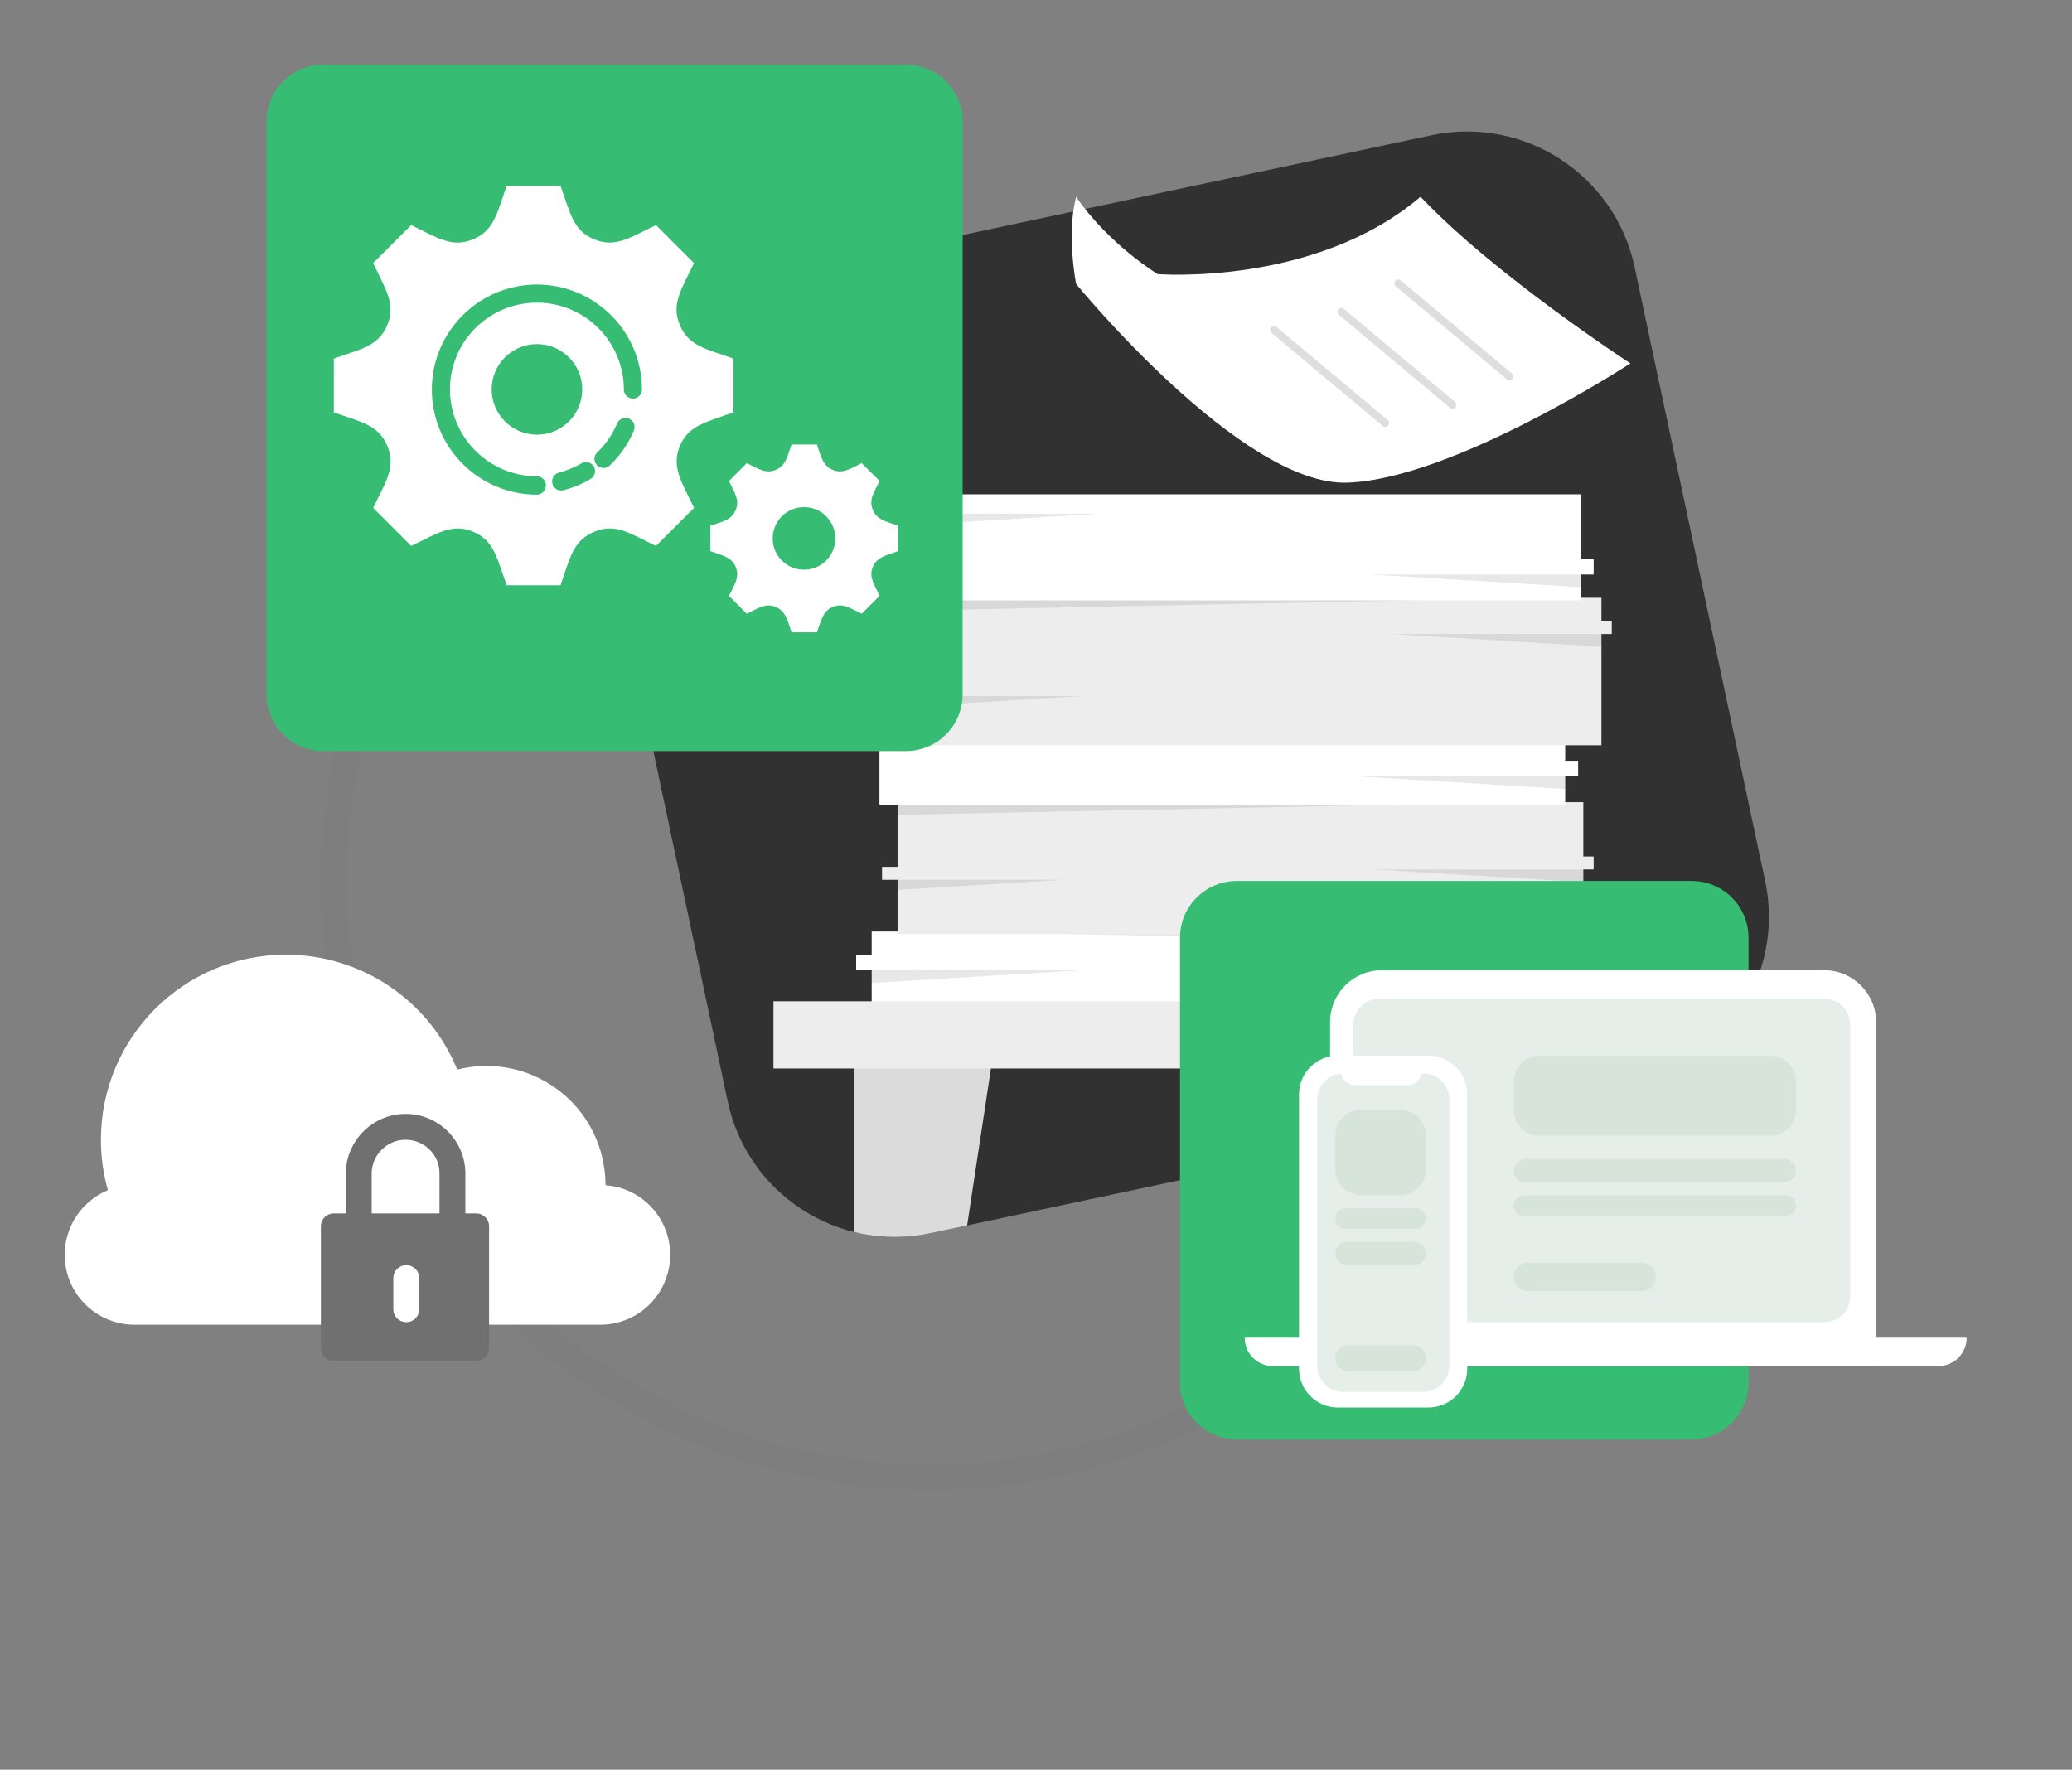
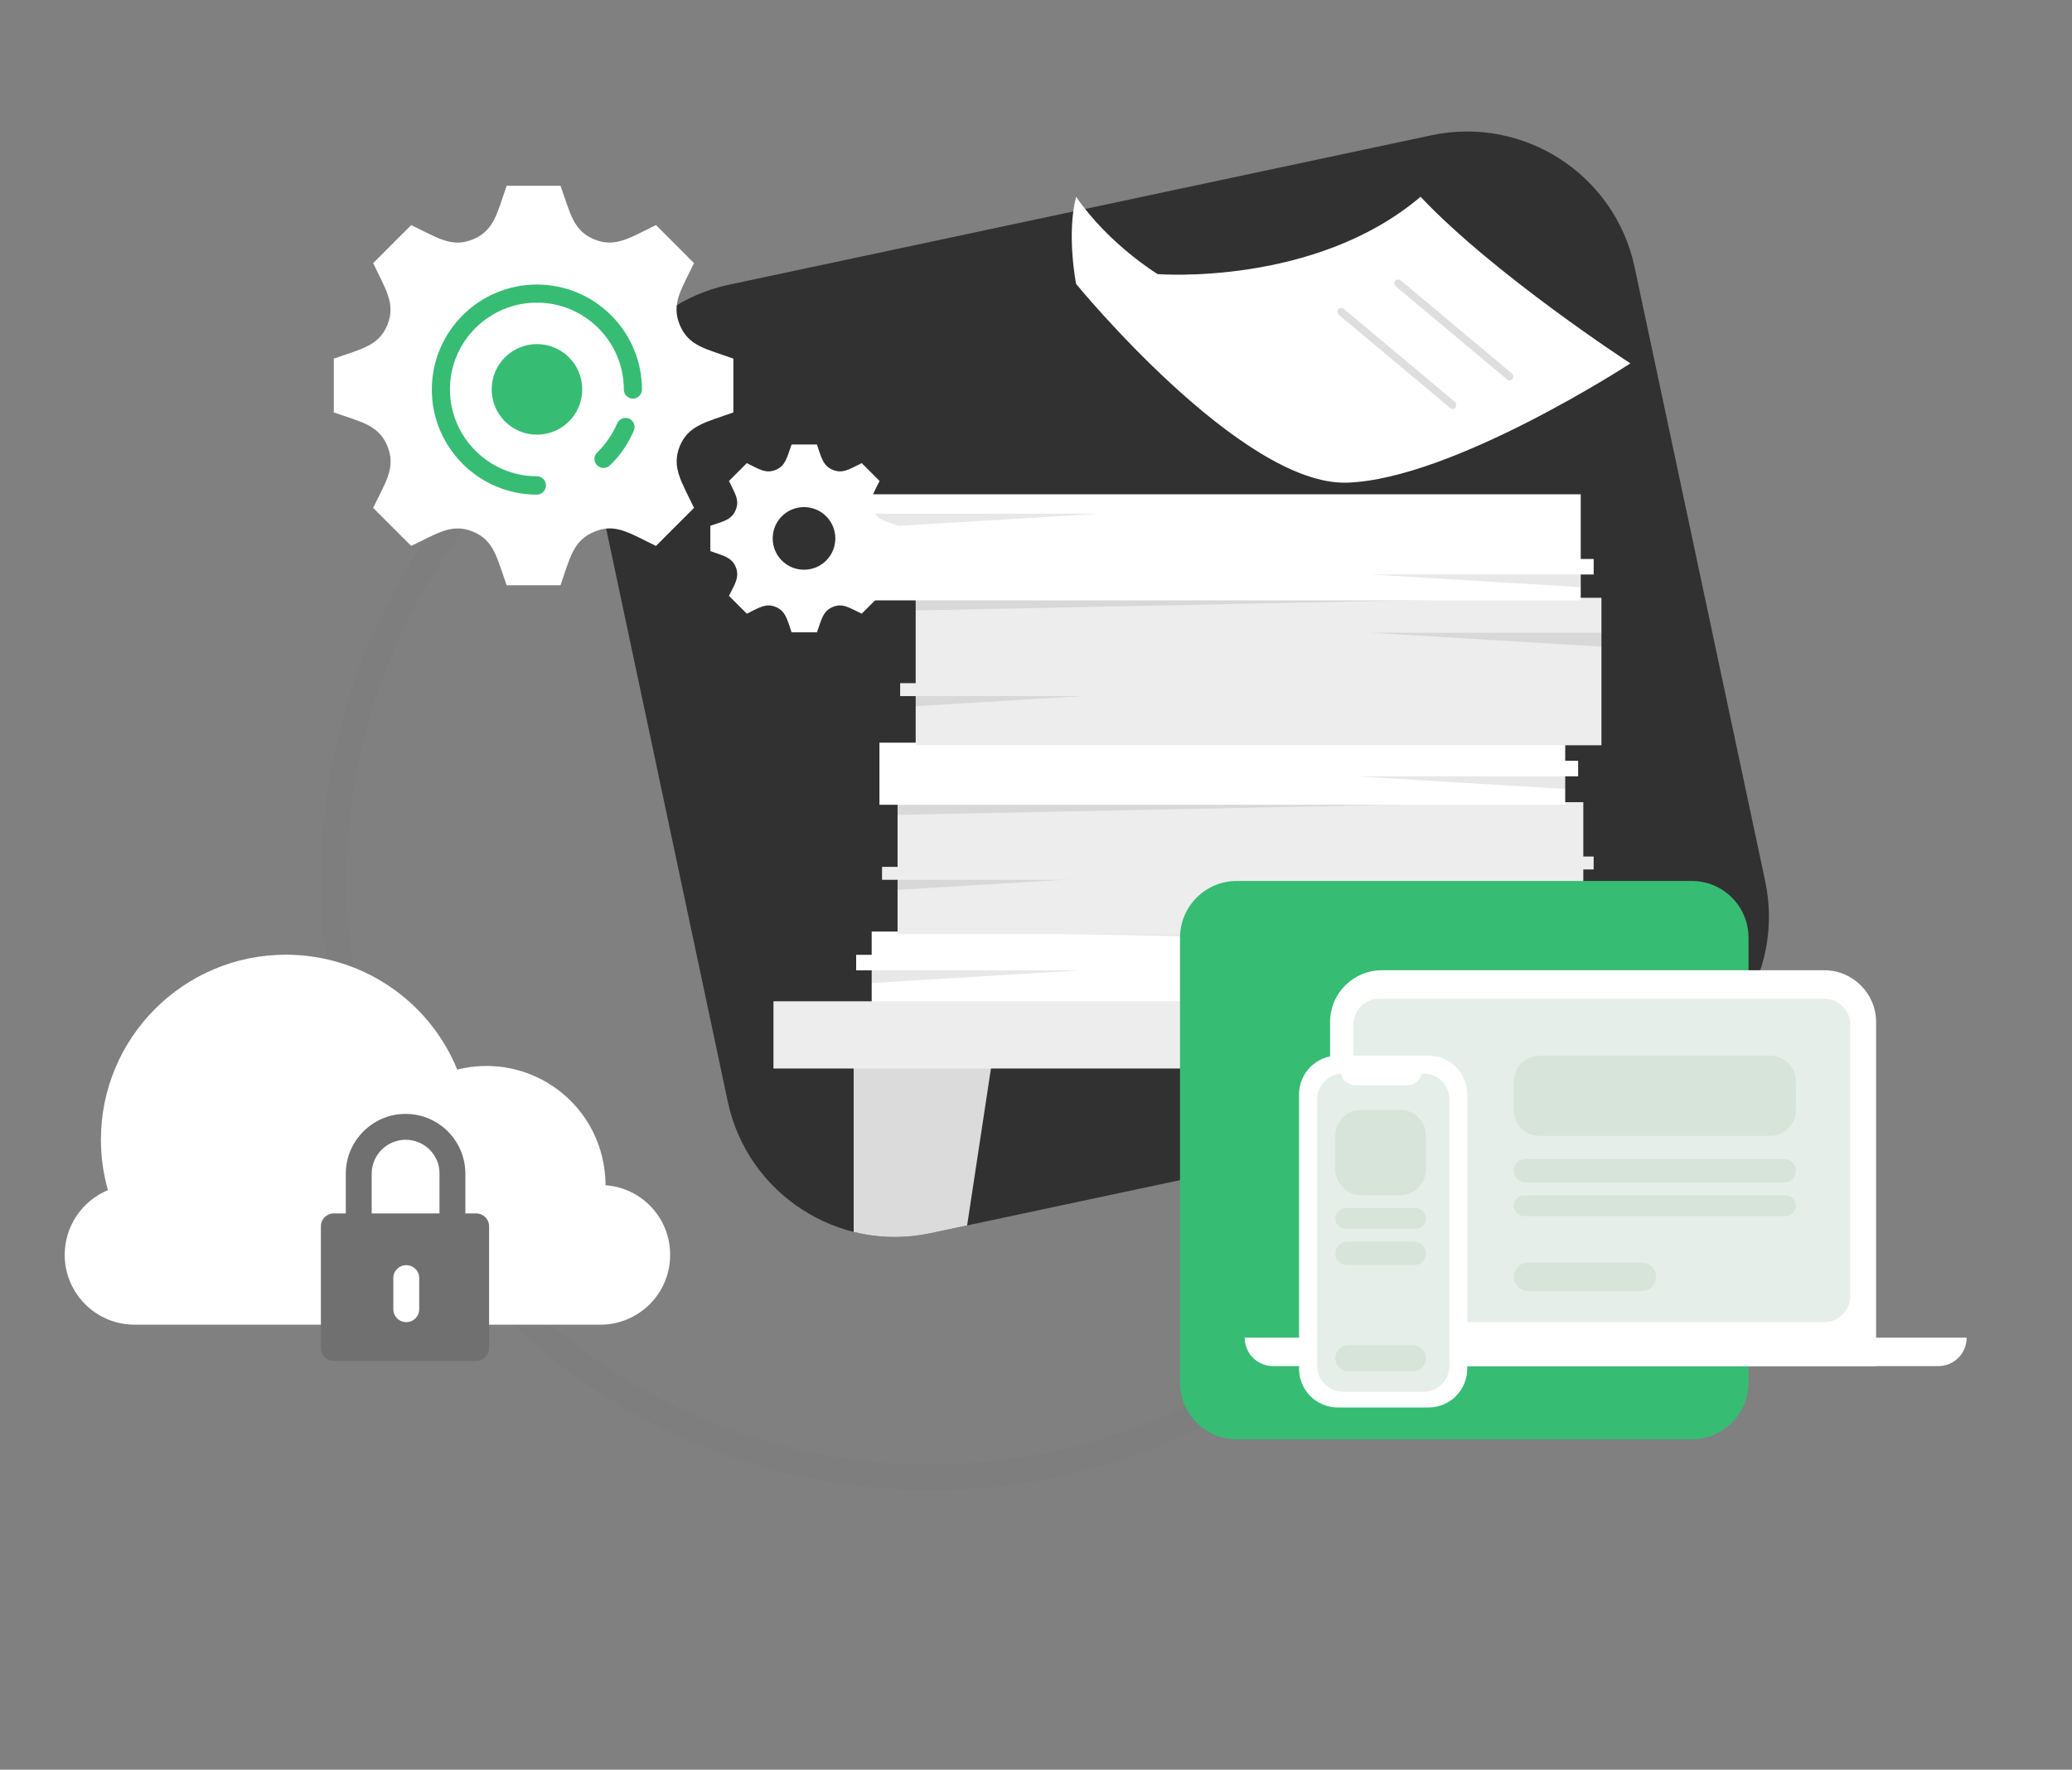
<svg xmlns="http://www.w3.org/2000/svg" xmlns:xlink="http://www.w3.org/1999/xlink" version="1.1" id="Calque_1" x="0px" y="0px" viewBox="0 0 800.7 684" style="enable-background:new 0 0 800.7 684;" xml:space="preserve">
  <rect x="0" y="0" width="800.7" height="684" fill="#808080" stroke="none" />
  <style type="text/css"> .st0{opacity:7.000000e-02;} .st1{fill:none;} .st2{fill:#707070;} .st3{fill:#313131;} .st4{fill:#FFFFFF;} .st5{opacity:0.229;fill:#707070;enable-background:new ;} .st6{opacity:9.200000e-02;enable-background:new ;} .st7{fill:#EDEDED;} .st8{clip-path:url(#SVGID_2_);} .st9{fill:#DBDBDB;} .st10{fill:#37BC74;} .st11{fill:#E5EEE8;} .st12{opacity:0.414;fill:#C0D6C7;enable-background:new ;} </style>
  <g id="img_digitalisation_process" transform="translate(17712 15269)">
    <g id="Ellipse_460" transform="translate(-17588 -15164)" class="st0">
      <circle class="st1" cx="235.5" cy="235.5" r="235.5" />
      <path class="st2" d="M235.5,471c-62.9,0-122-24.5-166.5-69C24.5,357.5,0,298.4,0,235.5S24.5,113.5,69,69 C113.5,24.5,172.6,0,235.5,0s122,24.5,166.5,69c44.5,44.5,69,103.6,69,166.5s-24.5,122-69,166.5C357.5,446.5,298.4,471,235.5,471z M235.5,10C175.3,10,118.6,33.5,76,76s-66,99.2-66,159.5S33.5,352.4,76,395c42.6,42.6,99.2,66,159.5,66s116.9-23.5,159.5-66 c42.6-42.6,66-99.2,66-159.5S437.5,118.6,395,76C352.4,33.5,295.7,10,235.5,10z" />
    </g>
    <g id="Groupe_1058" transform="translate(-17494.947 -15230.452)">
      <path id="Rectangle_1131" class="st3" d="M414.2,380.3l-271.7,57.8c-35.6,7.6-70.7-15.2-78.3-50.8L13.8,149.8 c-7.6-35.6,15.2-70.7,50.8-78.3l271.7-57.8C371.9,6.2,407,29,414.6,64.6l50.5,237.5C472.6,337.7,449.9,372.8,414.2,380.3z" />
      <path id="Tracé_762" class="st4" d="M413,101.9c0,0-68.8,44.9-109.6,46.1S198.8,71.2,198.8,71.2s-3.8-19.1,0-33.7 c12.6,18.4,31.5,29.9,31.5,29.9s60.8,4.8,101.6-29.9C360.5,67.8,413,101.9,413,101.9z" />
      <path class="st5" d="M366.3,108.5c-0.3,0-0.7-0.1-1-0.4l-43-36c-0.6-0.5-0.7-1.5-0.2-2.1c0.5-0.6,1.5-0.7,2.1-0.2l43,36 c0.6,0.5,0.7,1.5,0.2,2.1C367.2,108.3,366.8,108.5,366.3,108.5z" />
      <path class="st5" d="M344.3,119.5c-0.3,0-0.7-0.1-1-0.4l-43-36c-0.6-0.5-0.7-1.5-0.2-2.1c0.5-0.6,1.5-0.7,2.1-0.2l43,36 c0.6,0.5,0.7,1.5,0.2,2.1C345.2,119.3,344.8,119.5,344.3,119.5z" />
-       <path class="st5" d="M318.3,126.5c-0.3,0-0.7-0.1-1-0.4l-43-36c-0.6-0.5-0.7-1.5-0.2-2.1c0.5-0.6,1.5-0.7,2.1-0.2l43,36 c0.6,0.5,0.7,1.5,0.2,2.1C319.2,126.3,318.8,126.5,318.3,126.5z" />
      <rect id="Rectangle_1132" x="119.8" y="321.5" class="st4" width="269" height="28" />
      <path id="Tracé_761" class="st6" d="M388.8,326.4V321h-265L388.8,326.4z" />
      <path id="Tracé_757" class="st6" d="M119.7,341.4V336h89.1L119.7,341.4z" />
      <rect id="Rectangle_1140" x="113.8" y="330.5" class="st4" width="275" height="6" />
      <rect id="Rectangle_1133" x="129.8" y="271.5" class="st7" width="265" height="51" />
      <path id="Tracé_760" class="st6" d="M129.8,276.4V271h265L129.8,276.4z" />
      <path id="Tracé_755" class="st6" d="M129.7,305.4V300h89.1L129.7,305.4z" />
      <rect id="Rectangle_1143" x="123.8" y="296.5" class="st7" width="265" height="5" />
-       <path id="Tracé_758" class="st6" d="M394.8,302.4V297h-89.1L394.8,302.4z" />
      <rect id="Rectangle_1144" x="133.8" y="292.5" class="st7" width="265" height="5" />
      <rect id="Rectangle_1134" x="122.8" y="248.5" class="st4" width="265" height="24" />
      <path id="Tracé_753" class="st6" d="M387.8,266.4V261h-89.1L387.8,266.4z" />
      <rect id="Rectangle_1138" x="128.8" y="255.5" class="st4" width="264" height="6" />
      <rect id="Rectangle_1135" x="136.8" y="192.5" class="st7" width="265" height="57" />
      <path id="Tracé_751" class="st6" d="M401.8,211.4V206h-89.1L401.8,211.4z" />
      <path id="Tracé_759" class="st6" d="M136.8,197.4V192h265L136.8,197.4z" />
      <path id="Tracé_754" class="st6" d="M136.7,234.4V229h89.1L136.7,234.4z" />
-       <rect id="Rectangle_1141" x="140.8" y="201.5" class="st7" width="265" height="5" />
      <rect id="Rectangle_1142" x="130.8" y="225.5" class="st7" width="265" height="5" />
      <rect id="Rectangle_1136" x="118.8" y="152.5" class="st4" width="275" height="41" />
      <path id="Tracé_752" class="st6" d="M393.8,188.4V183h-89.1L393.8,188.4z" />
      <path id="Tracé_756" class="st6" d="M118.7,165.4V160h89.1L118.7,165.4z" />
      <rect id="Rectangle_1137" x="123.8" y="177.5" class="st4" width="275" height="6" />
      <rect id="Rectangle_1139" x="112.8" y="153.5" class="st4" width="275" height="6" />
      <g>
        <defs>
          <path id="SVGID_1_" d="M414.2,380.3l-271.7,57.8c-35.6,7.6-70.7-15.2-78.3-50.8L13.8,149.8c-7.6-35.6,15.2-70.7,50.8-78.3 l271.7-57.8C371.9,6.2,407,29,414.6,64.6l50.5,237.5C472.6,337.7,449.9,372.8,414.2,380.3z" />
        </defs>
        <clipPath id="SVGID_2_">
          <use xlink:href="#SVGID_1_" style="overflow:visible;" />
        </clipPath>
        <g id="Groupe_de_masques_126" class="st8">
          <g id="Groupe_1051" transform="translate(81.84 348.452)">
            <path id="Tracé_763" class="st9" d="M84.5,23H31v168h28L84.5,23z" />
            <rect id="Rectangle_1146" x="0" y="0" class="st7" width="414" height="26" />
          </g>
        </g>
      </g>
    </g>
    <g id="Groupe_1057" transform="translate(-19 22)">
      <g id="Groupe_1052" transform="translate(-334 -263)">
        <g transform="matrix(1, 0, 0, 1, -17359, -15028)">
-           <path id="Rectangle_1145-2" class="st10" d="M350,290.3H125c-12.2,0-22-9.8-22-22V47c0-12.2,9.8-22,22-22h225 c12.2,0,22,9.8,22,22v221.3C372,280.5,362.2,290.3,350,290.3z" />
-         </g>
+           </g>
        <path id="iconmonstr-gear-10" class="st4" d="M-17075.6-14868.6v-20.8c-10.6-3.8-17.3-4.8-20.7-13c-3.4-8.2,0.6-13.7,5.5-23.9 l-14.7-14.7c-10,4.8-15.7,8.9-23.9,5.5c-8.2-3.4-9.2-10.2-13-20.7h-20.8c-3.7,10.5-4.8,17.3-13,20.7h0 c-8.2,3.4-13.7-0.6-23.9-5.5l-14.7,14.7c4.8,10.1,8.8,15.7,5.5,23.9c-3.4,8.2-10.2,9.3-20.7,13v20.8c10.5,3.7,17.3,4.8,20.7,13 c3.4,8.3-0.7,13.9-5.5,23.9l14.7,14.7c10.1-4.8,15.7-8.9,23.9-5.5h0c8.2,3.4,9.2,10.2,13,20.7h20.8c3.7-10.5,4.8-17.3,13.1-20.7 h0c8.1-3.4,13.6,0.6,23.8,5.5l14.7-14.7c-4.8-10.1-8.8-15.7-5.5-23.9C-17092.9-14863.7-17086.1-14864.8-17075.6-14868.6 L-17075.6-14868.6z M-17011.9-14815v-9.8c-5-1.8-8.2-2.3-9.8-6.1c-1.6-3.9,0.3-6.5,2.6-11.2l-6.9-6.9c-4.7,2.3-7.4,4.2-11.2,2.6 s-4.4-4.8-6.1-9.8h-9.8c-1.8,5-2.3,8.2-6.1,9.8c-3.9,1.6-6.5-0.3-11.2-2.6l-6.9,6.9c2.3,4.8,4.2,7.4,2.6,11.2 c-1.6,3.9-4.8,4.4-9.8,6.1v9.8c4.9,1.8,8.2,2.3,9.8,6.1c1.6,3.9-0.3,6.6-2.6,11.2l6.9,6.9c4.7-2.3,7.4-4.2,11.2-2.6 s4.4,4.8,6.1,9.8h9.8c1.8-5,2.3-8.2,6.1-9.8h0c3.8-1.6,6.4,0.3,11.2,2.6l6.9-6.9c-2.2-4.7-4.2-7.4-2.6-11.2 C-17020.1-14812.7-17016.9-14813.2-17011.9-14815L-17011.9-14815z M-17048.3-14807.8c-6.7,0-12.1-5.4-12.1-12.1 s5.4-12.1,12.1-12.1s12.1,5.4,12.1,12.1l0,0C-17036.2-14813.2-17041.6-14807.8-17048.3-14807.8L-17048.3-14807.8z" />
        <circle id="Ellipse_457" class="st10" cx="-17151.5" cy="-14877.5" r="17.5" />
      </g>
      <g id="Groupe_1053" transform="translate(-17849.123 -15643.122)">
-         <path class="st10" d="M373,541.7c-1.6,0-3-1-3.4-2.6c-0.5-1.9,0.6-3.8,2.5-4.3c3-0.8,6-2,8.7-3.6c1.7-1,3.8-0.4,4.8,1.2 c1,1.7,0.4,3.8-1.2,4.8c-3.3,2-6.8,3.4-10.5,4.4C373.6,541.7,373.3,541.7,373,541.7z" />
        <path class="st10" d="M389.3,533c-0.9,0-1.8-0.4-2.5-1.1c-1.3-1.4-1.3-3.6,0.1-4.9c3.3-3.2,5.9-7,7.7-11.2 c0.8-1.8,2.8-2.6,4.6-1.9c1.8,0.8,2.6,2.8,1.9,4.6c-2.2,5.1-5.3,9.7-9.3,13.5C391.1,532.7,390.2,533,389.3,533z" />
        <path class="st10" d="M363.6,543.3c-22.4,0-40.6-18.2-40.6-40.6s18.2-40.6,40.6-40.6s40.6,18.2,40.6,40.6c0,1.9-1.6,3.5-3.5,3.5 s-3.5-1.6-3.5-3.5c0-18.6-15.1-33.6-33.6-33.6S330,484.1,330,502.6s15.1,33.6,33.6,33.6c1.9,0,3.5,1.6,3.5,3.5 S365.6,543.3,363.6,543.3z" />
      </g>
    </g>
    <g transform="matrix(1, 0, 0, 1, -17712, -15269)">
      <path id="Rectangle_1148-2" class="st10" d="M653.7,556.3H478c-12.2,0-22-9.8-22-22V362.5c0-12.2,9.8-22,22-22h175.7 c12.2,0,22,9.8,22,22v171.9C675.7,546.5,665.8,556.3,653.7,556.3z" />
    </g>
    <g id="Groupe_1059" transform="translate(-17231.281 -14893.82)">
      <g id="Groupe_1054" transform="translate(0.281 0.033)">
        <path id="Rectangle_401" class="st4" d="M53-0.2h171c11,0,20,9,20,20v133l0,0H33l0,0v-133C33,8.7,42-0.2,53-0.2z" />
        <path id="Rectangle_402" class="st11" d="M52,10.8h172c5.5,0,10,4.5,10,10v105c0,5.5-4.5,10-10,10H52c-5.5,0-10-4.5-10-10v-105 C42,15.3,46.5,10.8,52,10.8z" />
        <path id="Rectangle_403" class="st4" d="M0,141.8h279l0,0l0,0c0,6.1-4.9,11-11,11H11C4.9,152.8,0,147.9,0,141.8L0,141.8L0,141.8z " />
        <path id="Rectangle_628" class="st12" d="M114,32.8h89c5.5,0,10,4.5,10,10v11c0,5.5-4.5,10-10,10h-89c-5.5,0-10-4.5-10-10v-11 C104,37.3,108.5,32.8,114,32.8z" />
        <path id="Rectangle_629" class="st12" d="M108.5,72.8h100c2.5,0,4.5,2,4.5,4.5l0,0c0,2.5-2,4.5-4.5,4.5h-100 c-2.5,0-4.5-2-4.5-4.5l0,0C104,74.8,106,72.8,108.5,72.8z" />
        <path id="Rectangle_630" class="st12" d="M108,86.8h101c2.2,0,4,1.8,4,4l0,0c0,2.2-1.8,4-4,4H108c-2.2,0-4-1.8-4-4l0,0 C104,88.6,105.8,86.8,108,86.8z" />
        <path id="Rectangle_631" class="st12" d="M109.5,112.8h44c3,0,5.5,2.5,5.5,5.5l0,0c0,3-2.5,5.5-5.5,5.5h-44c-3,0-5.5-2.5-5.5-5.5 l0,0C104,115.2,106.5,112.8,109.5,112.8z" />
      </g>
      <g id="Groupe_1055" transform="translate(20.798 32.671)">
        <g transform="matrix(1, 0, 0, 1, -501.52, -407.85)">
          <path id="Rectangle_325-2" class="st4" d="M517,408h35c8.3,0,15,6.7,15,15v106c0,8.3-6.7,15-15,15h-35c-8.3,0-15-6.7-15-15V423 C502,414.7,508.7,408,517,408z" />
        </g>
        <path id="Soustraction_15" class="st11" d="M48.5,130.1h-31c-5.5,0-10-4.5-10-10v-103c0-5.2,3.9-9.5,9.1-10c0.3,1.3,1,2.4,2,3.2 c1,0.8,2.3,1.3,3.6,1.3h20.1c2.7,0,5-1.9,5.6-4.5h0.7c5.5,0,10,4.5,10,10v103C58.5,125.7,54,130.1,48.5,130.1z" />
        <path id="Rectangle_624" class="st12" d="M24.5,21.1h15c5.5,0,10,4.5,10,10v13c0,5.5-4.5,10-10,10h-15c-5.5,0-10-4.5-10-10v-13 C14.5,25.6,19,21.1,24.5,21.1z" />
        <path id="Rectangle_625" class="st12" d="M18.5,59.1h27c2.2,0,4,1.8,4,4l0,0c0,2.2-1.8,4-4,4h-27c-2.2,0-4-1.8-4-4l0,0 C14.5,60.9,16.3,59.1,18.5,59.1z" />
        <path id="Rectangle_626" class="st12" d="M19,72.1h26c2.5,0,4.5,2,4.5,4.5l0,0c0,2.5-2,4.5-4.5,4.5H19c-2.5,0-4.5-2-4.5-4.5l0,0 C14.5,74.2,16.5,72.1,19,72.1z" />
        <path id="Rectangle_627" class="st12" d="M19.5,112.1h25c2.8,0,5,2.2,5,5l0,0c0,2.8-2.2,5-5,5h-25c-2.8,0-5-2.2-5-5l0,0 C14.5,114.4,16.7,112.1,19.5,112.1z" />
      </g>
    </g>
    <g id="Groupe_1060" transform="translate(15 -158)">
      <g transform="matrix(1, 0, 0, 1, -17727, -15111)">
        <path id="Union_45-2" class="st4" d="M110.5,512H52c-14.9,0-27-12.1-27-27l0,0c0-10.9,6.6-20.8,16.7-25 c-1.8-6.4-2.7-12.9-2.7-19.5C39,401,71,369,110.5,369c29,0,55.2,17.5,66.2,44.4c24.7-6.2,49.7,8.7,55.9,33.4 c0.9,3.7,1.4,7.4,1.4,11.2c0,0,0,0,0,0.1c14.9,1.1,26,14,24.9,28.9c-1,14.1-12.8,25-26.9,25H110.5z" />
      </g>
    </g>
    <g id="Groupe_1061" transform="translate(0 -10)">
      <g transform="matrix(1, 0, 0, 1, -17712, -15259)">
        <path id="Rectangle_1150-2" class="st2" d="M129,469h55c2.8,0,5,2.2,5,5v47c0,2.8-2.2,5-5,5h-55c-2.8,0-5-2.2-5-5v-47 C124,471.2,126.2,469,129,469z" />
      </g>
      <g id="Tracé_767" transform="translate(-17578.367 -14828.472)">
        <path class="st1" d="M23.1,0c12.8,0,23.1,10.4,23.1,23.1c0,0,0,0,0,0v29.7c0,12.8-46.3,12.8-46.3,0V23.1C0,10.4,10.4,0,23.1,0 C23.1,0,23.1,0,23.1,0z" />
        <path class="st2" d="M23.1,10C15.9,10,10,15.9,10,23.1v27.2c2.1,0.9,6.6,2,13.1,2s11-1.1,13.1-2V23.1C36.3,15.9,30.4,10,23.1,10 M23.1,0c12.8,0,23.1,10.4,23.1,23.1v29.7c0,6.4-11.6,9.6-23.1,9.6S0,59.2,0,52.8V23.1C0,10.4,10.4,0,23.1,0z" />
      </g>
      <path id="Rectangle_1151" class="st4" d="M-17555-14770L-17555-14770c2.8,0,5,2.2,5,5v12c0,2.8-2.2,5-5,5l0,0c-2.8,0-5-2.2-5-5 v-12C-17560-14767.8-17557.8-14770-17555-14770z" />
    </g>
  </g>
</svg>